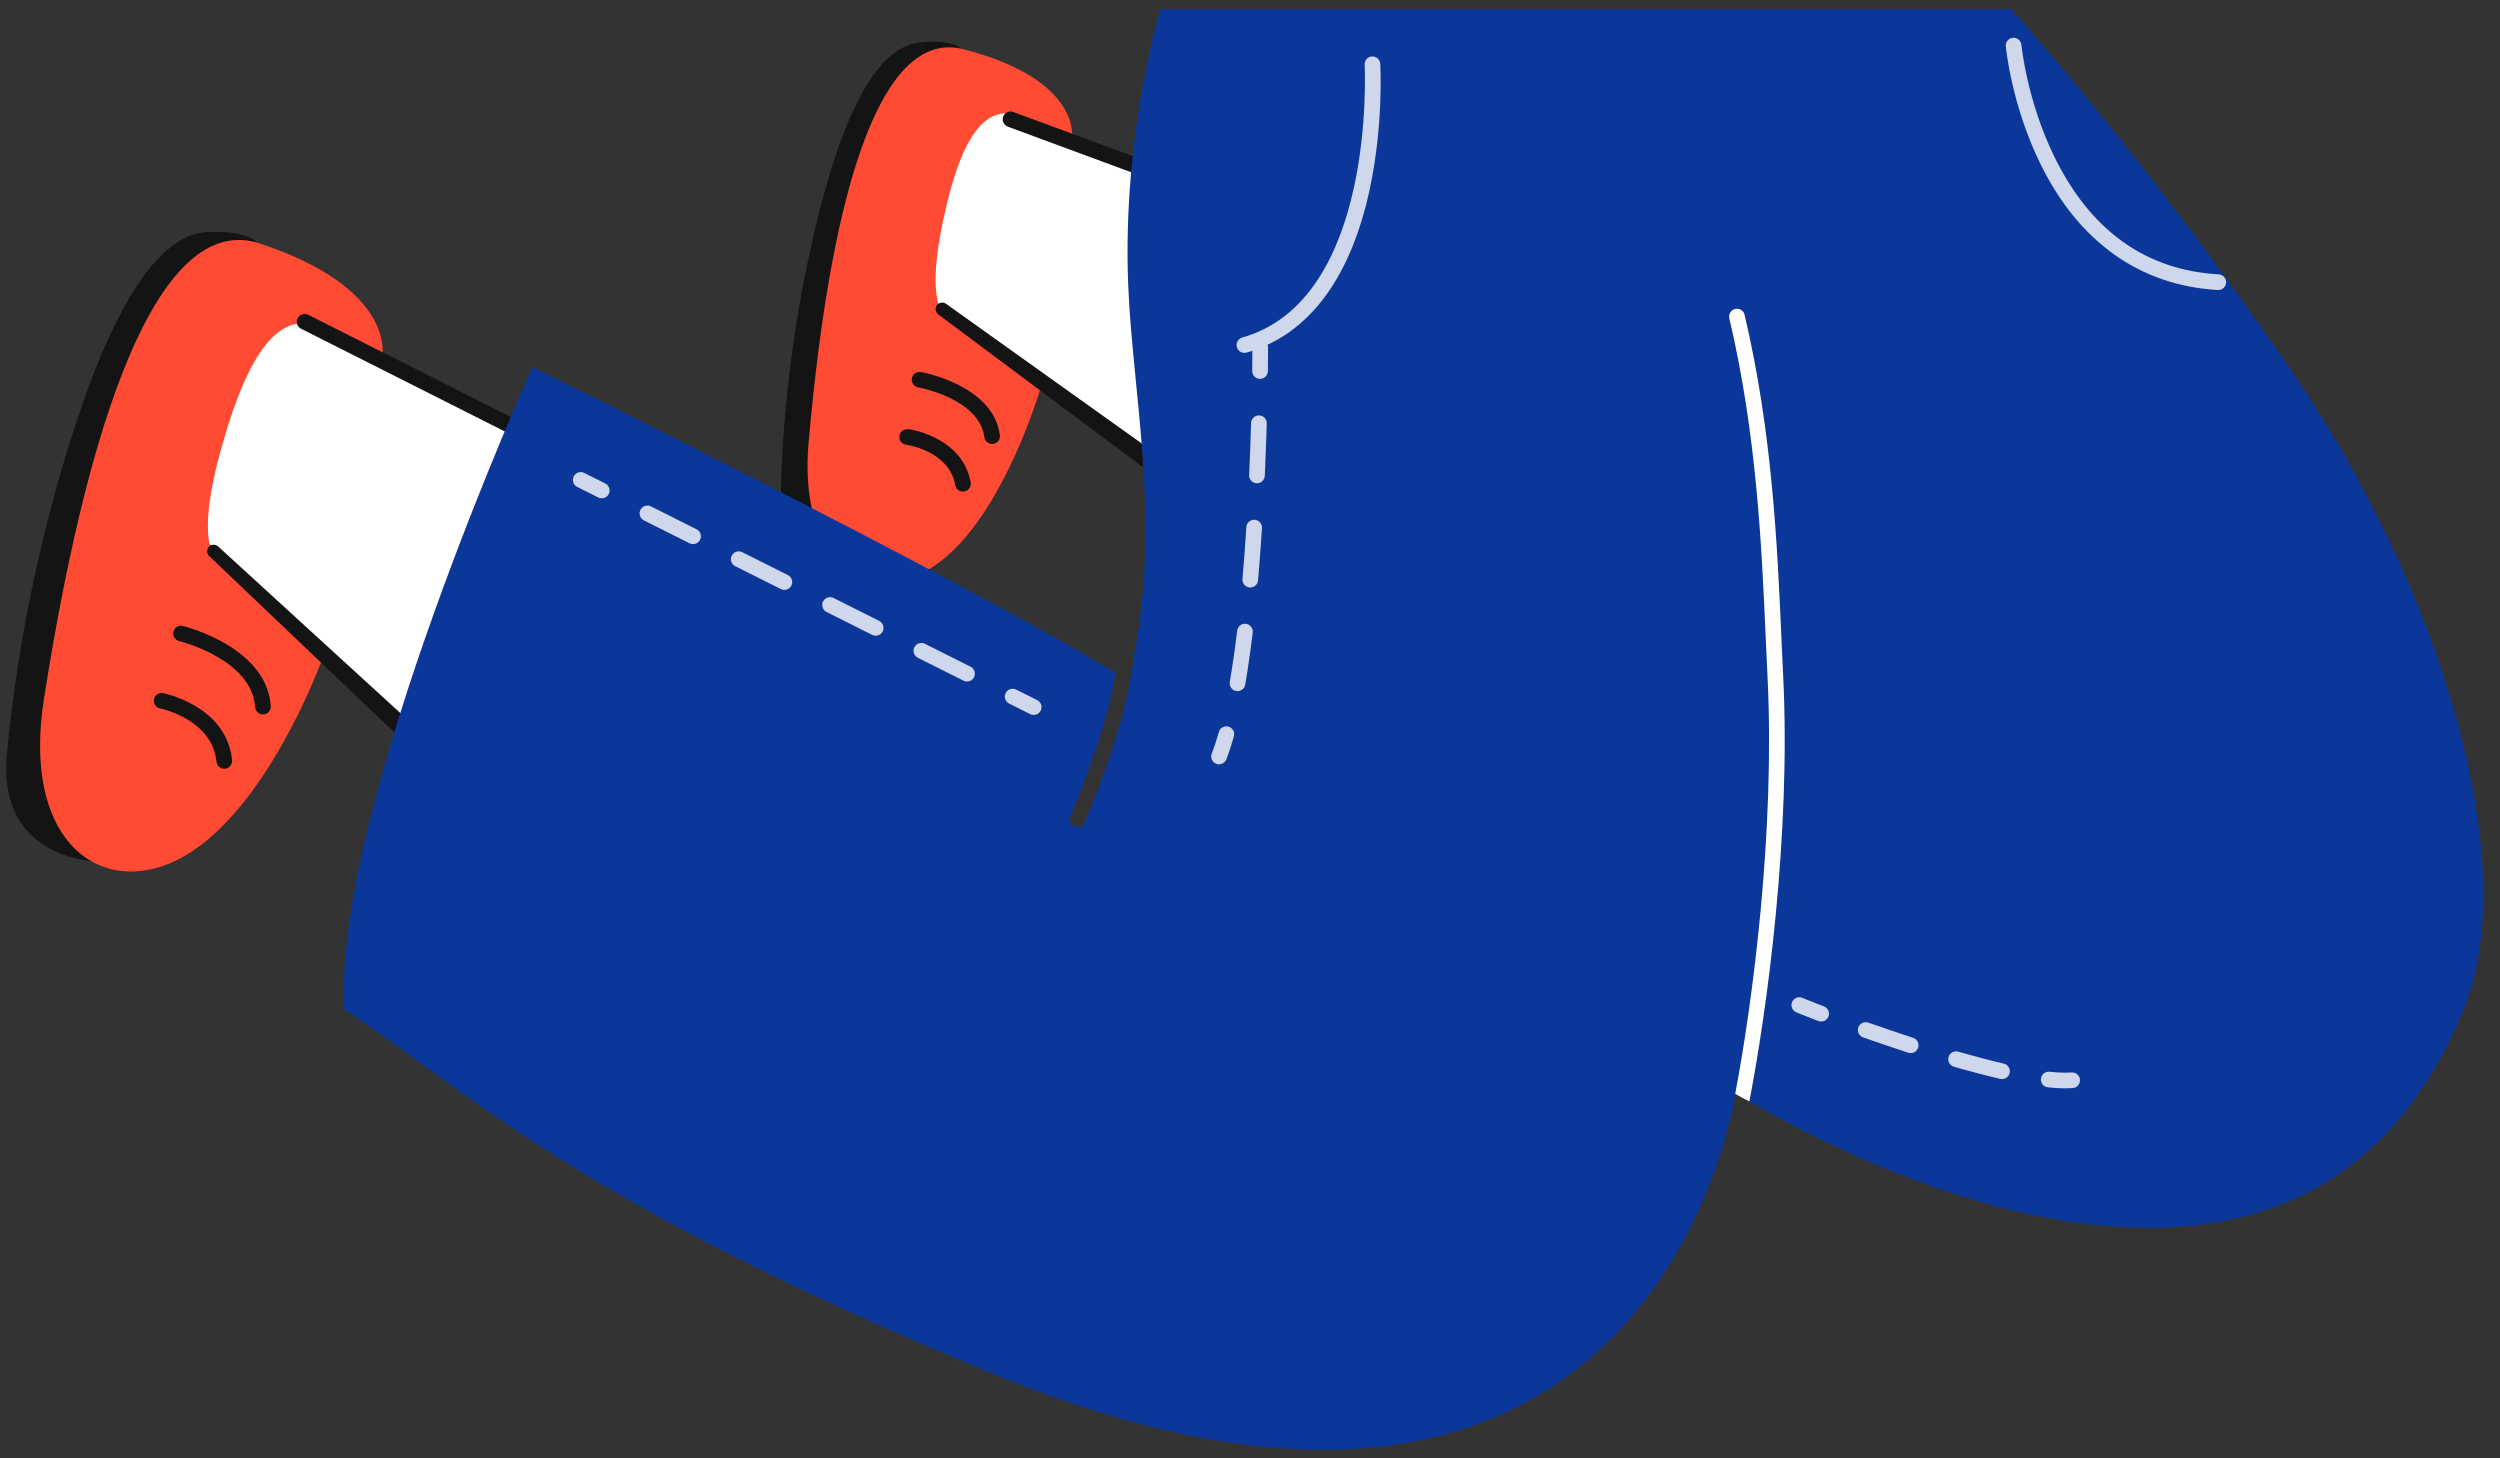
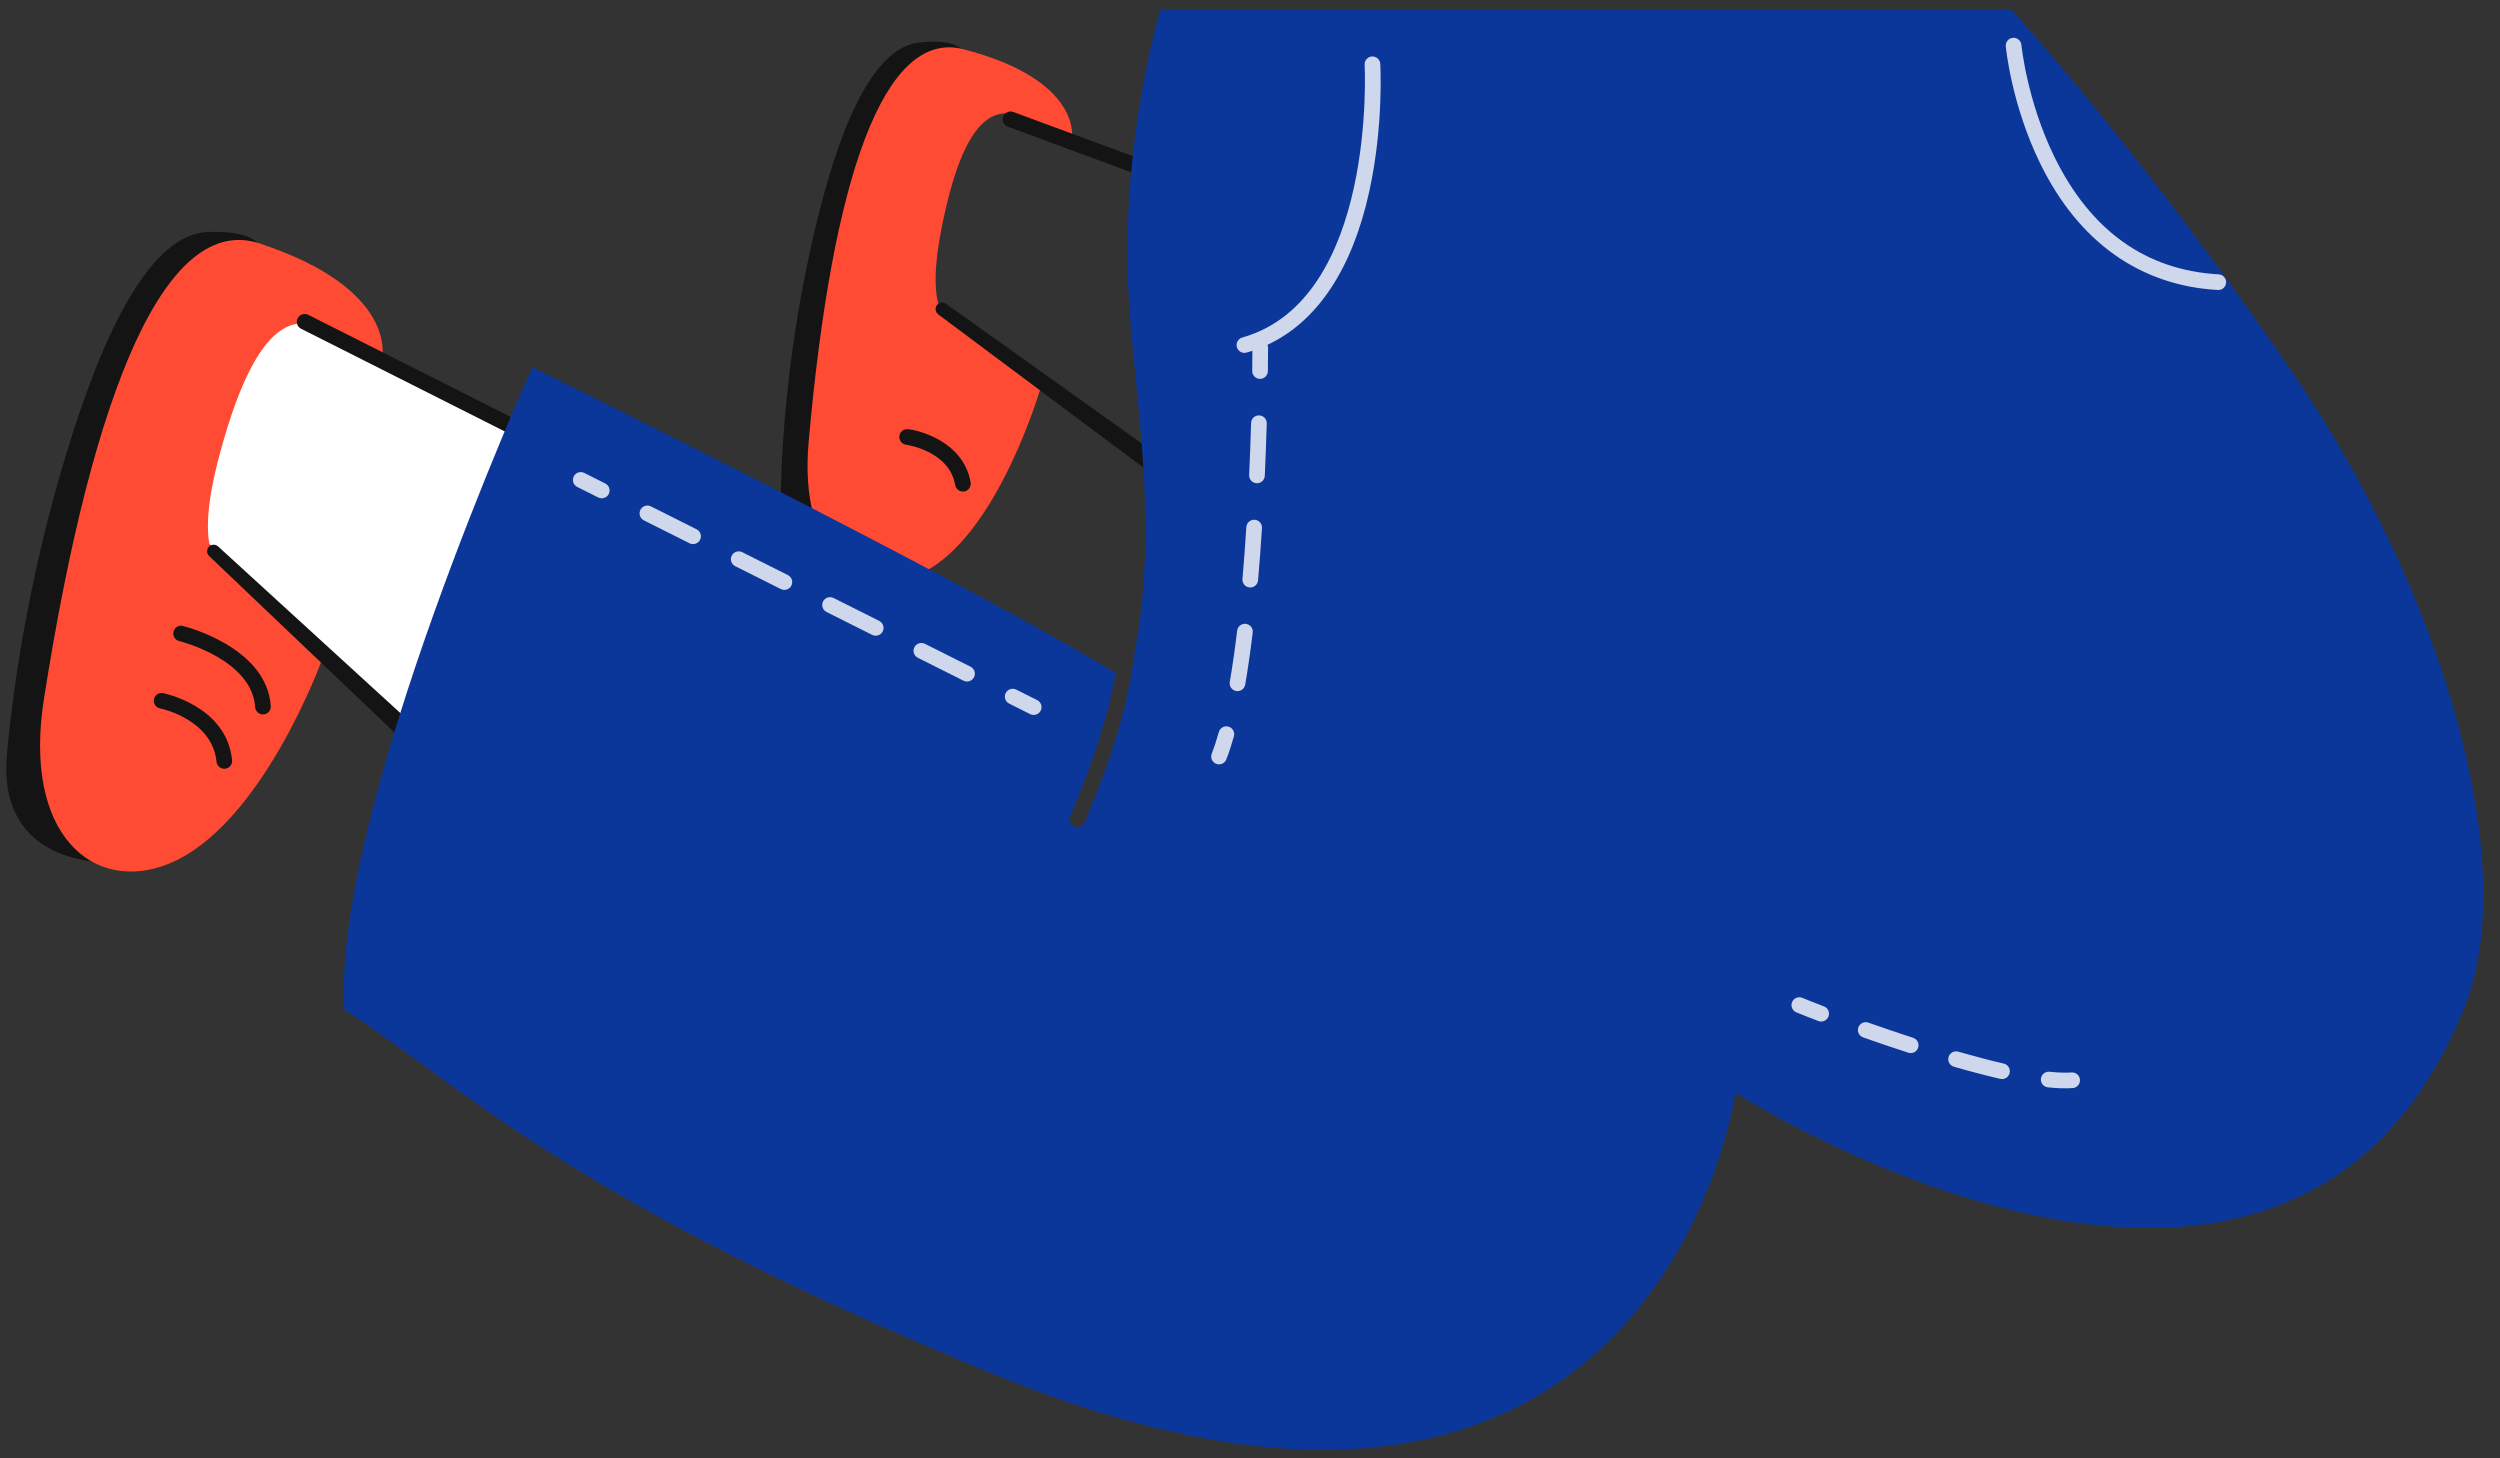
<svg xmlns="http://www.w3.org/2000/svg" width="638.25px" height="372.279px" viewBox="133.2 -2.223 638.25 372.279" fill="none">
  <rect x="133.2" y="-2.223" width="638.25" height="372.279" fill="#333333" stroke="none" />
  <g id="Lower Body/Jump 2">
    <g id="Assets 54">
      <path id="SKIN" fill-rule="evenodd" clip-rule="evenodd" d="M205.006 77.259L270.129 109.821L246.483 193.357L180.972 131.335C180.972 131.335 187.95 74.933 205.006 77.259" fill="white" />
      <path id="Fill 3" fill-rule="evenodd" clip-rule="evenodd" d="M199.61 61.03C199.61 61.03 198.938 56.547 186.384 56.995C180.883 57.192 169.298 60.562 156.2 95.571C148.71 115.593 138.652 150.638 134.985 190.164C132.196 220.238 162.624 217.942 162.624 217.942C162.624 217.942 161.564 110 175.024 93.482C188.483 76.963 199.61 61.03 199.61 61.03" fill="#141414" />
      <path id="306:16555" fill-rule="evenodd" clip-rule="evenodd" d="M221.065 84.905C212.009 77.936 200.827 74.17 190.478 109.509C188.516 116.208 184.168 131.721 187.476 139.301C194.734 145.756 215.461 166.054 215.461 166.054C215.461 166.054 200.054 208.868 176.076 218.372C157.056 225.911 138.971 210.952 144.414 176.25C157.027 95.837 175.922 52.129 199.515 59.937C235.02 71.687 230.729 89.159 230.729 89.159L221.065 84.905Z" fill="#FF4B33" />
      <path id="Fill 9" fill-rule="evenodd" clip-rule="evenodd" d="M200.331 180.17C199.288 180.17 198.409 179.361 198.337 178.305C197.524 166.279 179.722 161.639 179.088 161.484C178.067 161.308 177.34 160.369 177.442 159.32C177.55 158.222 178.526 157.413 179.627 157.524C179.842 157.545 201.293 162.733 202.329 178.035C202.403 179.137 201.57 180.091 200.468 180.165C200.422 180.169 200.376 180.17 200.331 180.17" fill="#141414" />
      <path id="Fill 11" fill-rule="evenodd" clip-rule="evenodd" d="M190.464 194.045C189.45 194.045 188.581 193.276 188.477 192.246C187.401 181.598 174.712 178.772 174.199 178.666C173.157 178.527 172.392 177.597 172.471 176.535C172.553 175.434 173.511 174.599 174.614 174.69C174.776 174.701 191.042 177.841 192.456 191.844C192.568 192.942 191.766 193.924 190.668 194.035C190.599 194.042 190.531 194.045 190.464 194.045" fill="#141414" />
      <path id="Fill 13" fill-rule="evenodd" clip-rule="evenodd" d="M211.875 78.14L271.349 108.125C272.216 108.563 272.627 109.545 272.376 110.447L272.373 110.458L249.081 194.189L249.078 194.2C248.711 195.518 247.345 196.289 246.026 195.923C245.625 195.811 245.266 195.598 244.982 195.33L186.593 139.74C185.921 139.099 185.895 138.036 186.535 137.364C187.167 136.701 188.212 136.668 188.886 137.283L248.384 191.684L244.285 192.826L268.525 109.365L269.548 111.697L210.075 81.712C209.088 81.215 208.692 80.012 209.189 79.026C209.686 78.039 210.889 77.643 211.875 78.14" fill="#141414" />
    </g>
    <g id="Assets 55">
-       <path id="SKIN_2" fill-rule="evenodd" clip-rule="evenodd" d="M387.765 25.838L447.305 49.237L435.096 120.259L369.921 73.829C369.921 73.829 370.397 28.933 387.765 25.838" fill="white" />
      <path id="Fill 17" fill-rule="evenodd" clip-rule="evenodd" d="M379.263 11.247C379.263 11.247 378.447 7.538 367.98 8.622C363.392 9.098 353.899 12.57 344.931 42.574C339.802 59.734 333.377 89.597 332.548 122.842C331.917 148.139 357.221 144.499 357.221 144.499C357.221 144.499 350.23 54.332 360.547 39.763C370.863 25.194 379.263 11.247 379.263 11.247" fill="#141414" />
      <path id="306:16562" fill-rule="evenodd" clip-rule="evenodd" d="M398.547 29.99C390.583 24.677 381.024 22.161 374.372 52.286C373.11 57.996 370.353 71.21 373.547 77.359C379.979 82.344 399.018 96.332 399.018 96.332C399.018 96.332 387.995 134.797 368.49 144.097C353.018 151.475 337.055 139.994 339.642 110.679C345.637 42.75 358.959 5.147 379.121 10.339C409.464 18.152 406.866 33 406.866 33L398.547 29.99Z" fill="#FF4B33" />
-       <path id="Fill 21" fill-rule="evenodd" clip-rule="evenodd" d="M386.49 111.122C385.505 111.122 384.647 110.394 384.511 109.392C383.191 99.684 368.323 96.801 367.748 96.698C366.722 96.586 365.938 95.702 365.969 94.652C366 93.549 366.91 92.693 368.026 92.711C368.209 92.717 386.711 95.883 388.474 108.852C388.623 109.947 387.856 110.955 386.762 111.104C386.671 111.116 386.58 111.122 386.49 111.122" fill="#141414" />
      <path id="Fill 23" fill-rule="evenodd" clip-rule="evenodd" d="M379.028 123.279C378.07 123.279 377.224 122.589 377.059 121.613C375.609 113.078 365.108 111.404 364.643 111.338C363.597 111.263 362.777 110.387 362.786 109.325C362.796 108.227 363.69 107.343 364.786 107.343H364.804C366.628 107.359 379.139 109.979 381.002 120.944C381.187 122.032 380.454 123.065 379.365 123.25C379.252 123.27 379.139 123.279 379.028 123.279" fill="#141414" />
      <path id="Fill 25" fill-rule="evenodd" clip-rule="evenodd" d="M391.878 26.362L448.411 47.255C449.328 47.593 449.848 48.532 449.691 49.462L449.688 49.476L437.498 121.88L437.497 121.89C437.269 123.239 435.992 124.149 434.643 123.921C434.245 123.854 433.876 123.688 433.572 123.464L372.732 78.041C371.988 77.486 371.835 76.433 372.39 75.69C372.938 74.956 373.971 74.799 374.713 75.327L436.512 119.436L432.586 121.019L445.748 48.785L447.024 51.007L390.491 30.114C389.455 29.731 388.926 28.581 389.309 27.545C389.691 26.508 390.842 25.979 391.878 26.362" fill="#141414" />
    </g>
    <g id="Pant">
      <path id="Fill 12" fill-rule="evenodd" clip-rule="evenodd" d="M646.599 0.102H429.512C429.512 0.102 419.724 31.532 421.213 70.171C422.279 97.805 429.52 129.612 422.849 164.404C421.226 177.397 417.519 189.956 410.156 207.686C409.836 208.456 409.092 208.921 408.308 208.921C408.052 208.921 407.792 208.871 407.541 208.766C406.521 208.344 406.038 207.173 406.461 206.153C412.585 191.408 416.122 180.349 418.018 169.624C378.076 145.178 269.11 91.518 269.11 91.518C269.11 91.518 218.142 204.266 221.083 255.512C251.13 274.956 278.438 304.082 386.935 348.625C556.652 418.302 576.255 276.768 576.255 276.768C576.255 276.768 717.11 367.297 762.31 255.093C776.902 218.87 757.472 150.036 718.645 93.119C680.354 36.989 646.599 0.102 646.599 0.102Z" fill="#0B379B" />
-       <path id="Fill 15" fill-rule="evenodd" clip-rule="evenodd" d="M583.989 160.595C584.14 164.003 584.285 167.273 584.441 170.386C586.439 210.088 580.574 254.082 576.198 277.039C576.956 277.464 578.706 278.446 579.815 278.948C584.25 256.034 590.481 210.83 588.436 170.186C588.28 167.08 588.135 163.819 587.985 160.419C586.954 137.129 585.671 108.143 578.593 78.144C578.34 77.067 577.26 76.397 576.188 76.656C575.113 76.909 574.447 77.987 574.7 79.061C581.691 108.696 582.966 137.471 583.989 160.595" fill="white" />
      <g id="stripe">
        <path fill-rule="evenodd" clip-rule="evenodd" d="M699.41 71.814C699.448 71.816 699.487 71.817 699.525 71.817C700.578 71.817 701.46 70.995 701.52 69.93C701.583 68.828 700.739 67.883 699.636 67.82C681.047 66.765 666.938 56.68 657.701 37.845C650.699 23.57 649.275 9.375 649.261 9.233C649.155 8.133 648.177 7.329 647.081 7.432C645.981 7.537 645.174 8.512 645.279 9.611C645.337 10.215 646.766 24.58 654.058 39.502C663.836 59.511 679.518 70.684 699.41 71.814ZM481.59 14.3C481.526 13.198 482.368 12.252 483.471 12.188C484.572 12.139 485.519 12.967 485.583 14.07C485.62 14.708 486.443 29.892 482.784 46.606C478.439 66.457 469.51 79.869 456.803 85.796C456.887 86.018 456.938 86.255 456.938 86.506C456.938 86.506 456.938 88.719 456.888 92.529C456.873 93.625 455.981 94.502 454.888 94.502H454.862C453.757 94.488 452.873 93.581 452.888 92.476C452.921 90.052 452.932 88.292 452.936 87.334C452.444 87.496 451.948 87.649 451.446 87.792C451.263 87.842 451.08 87.868 450.9 87.868C450.028 87.868 449.226 87.292 448.976 86.412C448.676 85.349 449.293 84.244 450.356 83.942C484.647 74.231 481.624 14.899 481.59 14.3ZM453.514 130.469C452.421 130.4 451.461 131.235 451.391 132.338C451.098 136.934 450.765 141.392 450.399 145.589C450.303 146.689 451.118 147.659 452.218 147.755C452.277 147.761 452.335 147.762 452.394 147.762C453.42 147.762 454.293 146.977 454.384 145.936C454.752 141.708 455.089 137.219 455.383 132.592C455.453 131.49 454.617 130.539 453.514 130.469ZM452.602 105.765C452.635 104.663 453.532 103.798 454.66 103.826C455.764 103.858 456.633 104.778 456.6 105.884C456.469 110.397 456.302 114.891 456.105 119.242C456.056 120.314 455.172 121.151 454.109 121.151C454.095 121.151 454.082 121.15 454.068 121.15C454.052 121.15 454.037 121.149 454.02 121.149H454.02H454.02L454.017 121.149C452.913 121.098 452.059 120.164 452.109 119.059C452.305 114.732 452.471 110.26 452.602 105.765ZM451.269 157.041C450.169 156.91 449.176 157.691 449.044 158.788C448.474 163.538 447.839 167.943 447.159 171.882C446.971 172.971 447.701 174.006 448.79 174.193C448.905 174.213 449.019 174.223 449.132 174.223C450.087 174.223 450.933 173.536 451.101 172.563C451.792 168.557 452.437 164.083 453.016 159.265C453.148 158.168 452.366 157.173 451.269 157.041ZM444.368 184.671C444.666 183.607 445.767 182.983 446.834 183.285C447.897 183.584 448.518 184.687 448.22 185.751C447.607 187.933 446.957 189.914 446.287 191.637C445.979 192.428 445.223 192.912 444.422 192.912C444.181 192.912 443.936 192.868 443.698 192.775C442.668 192.374 442.158 191.215 442.559 190.185C443.182 188.584 443.791 186.728 444.368 184.671ZM397.999 176.519L392.636 173.83C391.648 173.336 390.447 173.735 389.952 174.721C389.457 175.708 389.855 176.911 390.843 177.406L396.206 180.095C396.494 180.239 396.8 180.307 397.101 180.307C397.833 180.307 398.54 179.903 398.89 179.204C399.385 178.216 398.986 177.014 397.999 176.519ZM369.322 162.136L380.979 167.983C381.966 168.478 382.365 169.68 381.87 170.668C381.52 171.368 380.813 171.771 380.081 171.771C379.78 171.771 379.474 171.703 379.186 171.559L367.529 165.712C366.541 165.217 366.143 164.015 366.638 163.028C367.132 162.041 368.335 161.643 369.322 162.136ZM357.665 156.29L346.008 150.442C345.02 149.95 343.819 150.345 343.324 151.334C342.829 152.321 343.227 153.522 344.214 154.019L355.871 159.866C356.159 160.01 356.465 160.078 356.767 160.078C357.499 160.078 358.205 159.675 358.556 158.975C359.051 157.987 358.652 156.786 357.665 156.29ZM322.693 138.748L334.35 144.595C335.337 145.09 335.736 146.292 335.241 147.28C334.891 147.98 334.184 148.383 333.452 148.383C333.151 148.383 332.845 148.315 332.557 148.171L320.9 142.324C319.912 141.83 319.514 140.627 320.009 139.639C320.503 138.652 321.706 138.256 322.693 138.748ZM311.036 132.902L299.379 127.055C298.392 126.563 297.19 126.959 296.695 127.947C296.2 128.934 296.599 130.136 297.586 130.631L309.243 136.478C309.531 136.622 309.836 136.69 310.138 136.69C310.87 136.69 311.577 136.287 311.927 135.587C312.422 134.599 312.023 133.397 311.036 132.902ZM282.359 118.518L287.722 121.208C288.709 121.704 289.108 122.905 288.613 123.893C288.262 124.593 287.556 124.996 286.824 124.996C286.522 124.996 286.216 124.928 285.928 124.784L280.565 122.094C279.577 121.598 279.179 120.396 279.674 119.409C280.17 118.421 281.372 118.025 282.359 118.518ZM598.853 254.706C596.475 253.8 594.416 252.987 593.345 252.532C592.329 252.101 591.155 252.576 590.722 253.593C590.29 254.609 590.766 255.783 591.783 256.215C592.896 256.687 595.006 257.521 597.428 258.443C597.64 258.524 597.857 258.567 598.071 258.574C598.902 258.603 599.697 258.107 600.009 257.287C600.403 256.255 599.884 255.1 598.853 254.706ZM633.141 266.269C637.351 267.481 641.261 268.505 644.762 269.314C645.838 269.563 646.51 270.636 646.261 271.712C646.042 272.661 645.183 273.294 644.244 273.261C644.118 273.257 643.991 273.241 643.863 273.211C640.291 272.387 636.312 271.344 632.034 270.112C630.973 269.806 630.361 268.698 630.665 267.637C630.971 266.576 632.082 265.964 633.141 266.269ZM621.616 262.727C617.928 261.53 614.081 260.226 610.182 258.852C609.14 258.484 607.999 259.033 607.632 260.074C607.264 261.116 607.811 262.257 608.853 262.625C612.782 264.009 616.661 265.324 620.382 266.532C620.563 266.591 620.748 266.623 620.93 266.629C621.8 266.66 622.619 266.115 622.901 265.247C623.242 264.196 622.667 263.068 621.616 262.727ZM662.077 271.577C663.178 271.501 664.137 272.324 664.216 273.427C664.296 274.53 663.466 275.487 662.364 275.565C661.436 275.633 660.404 275.647 659.28 275.608C658.268 275.573 657.18 275.495 656.023 275.374C654.925 275.259 654.127 274.276 654.241 273.177C654.357 272.078 655.329 271.29 656.439 271.396C658.648 271.625 660.545 271.686 662.077 271.577Z" fill="white" fill-opacity="0.8" style="mix-blend-mode:overlay" />
      </g>
    </g>
  </g>
</svg>